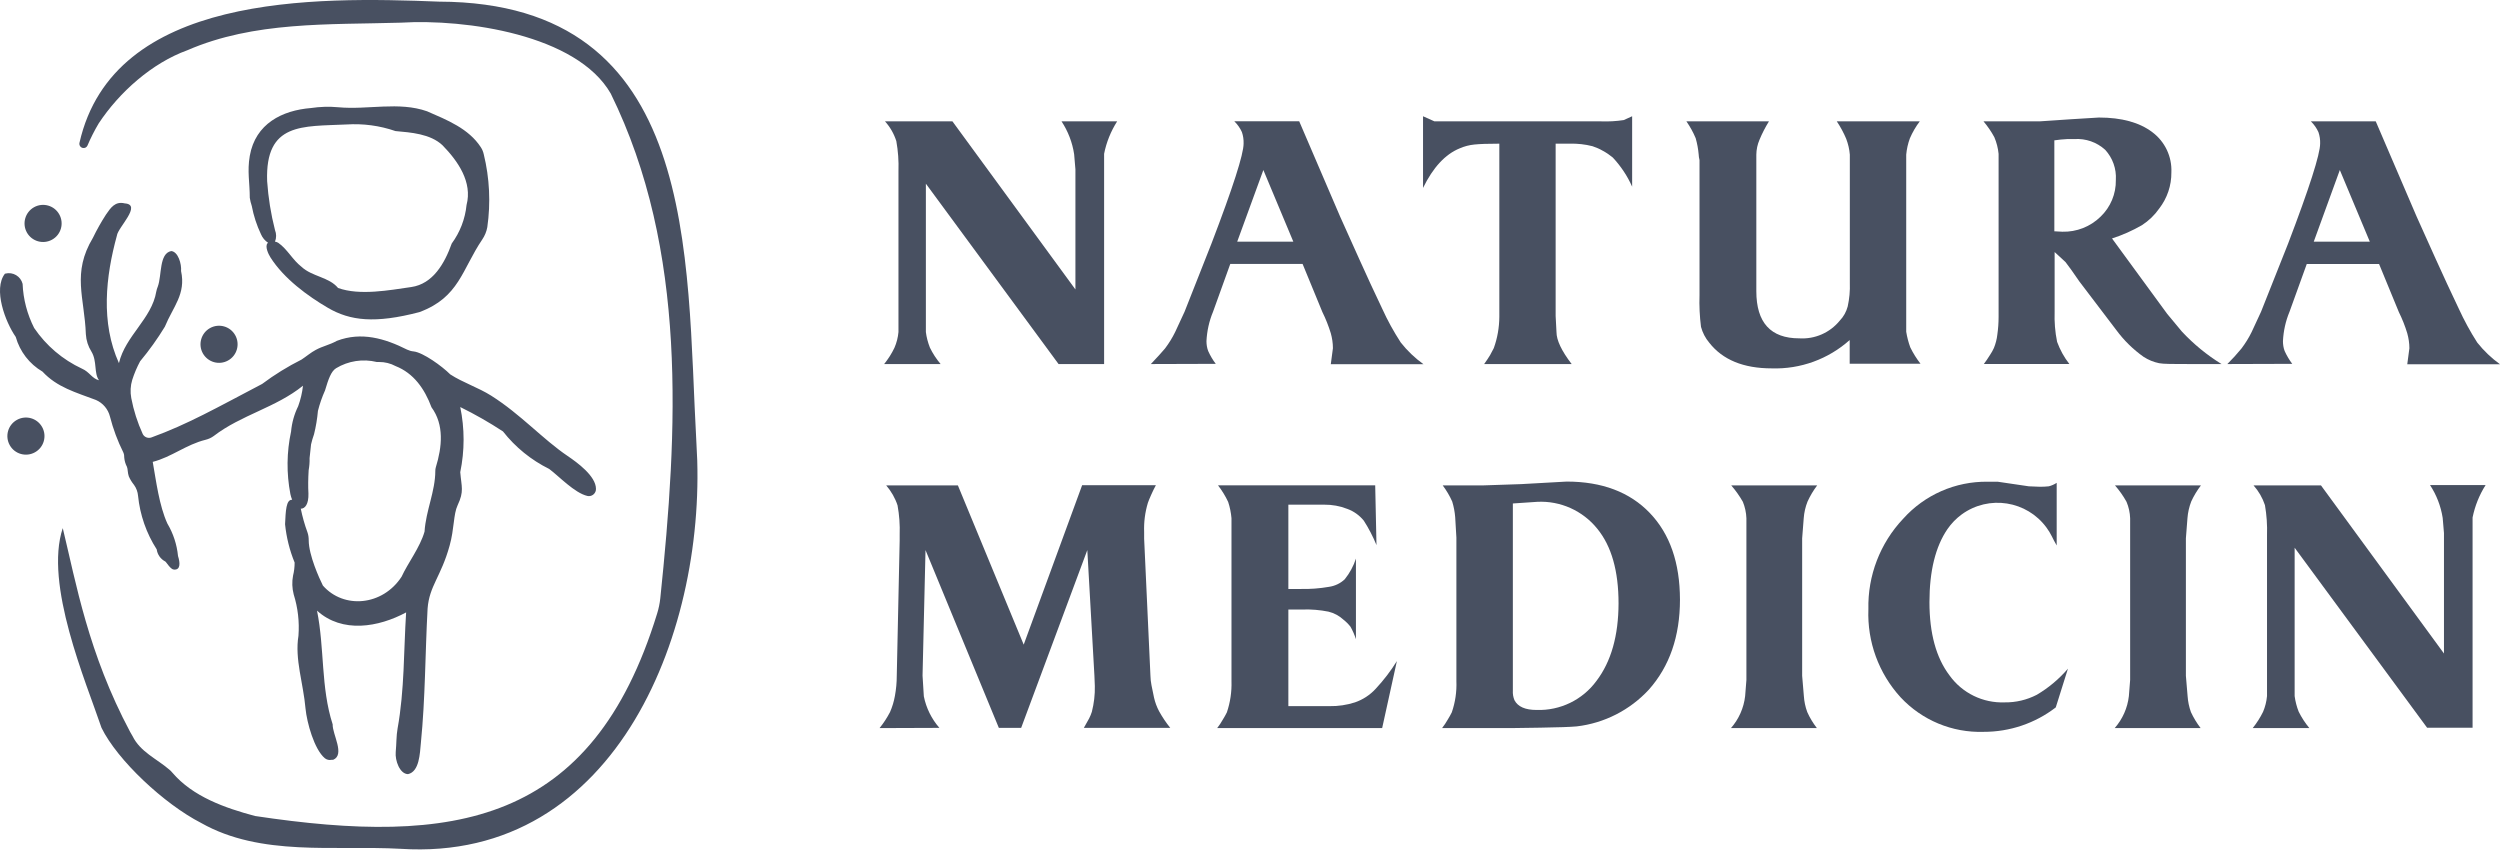
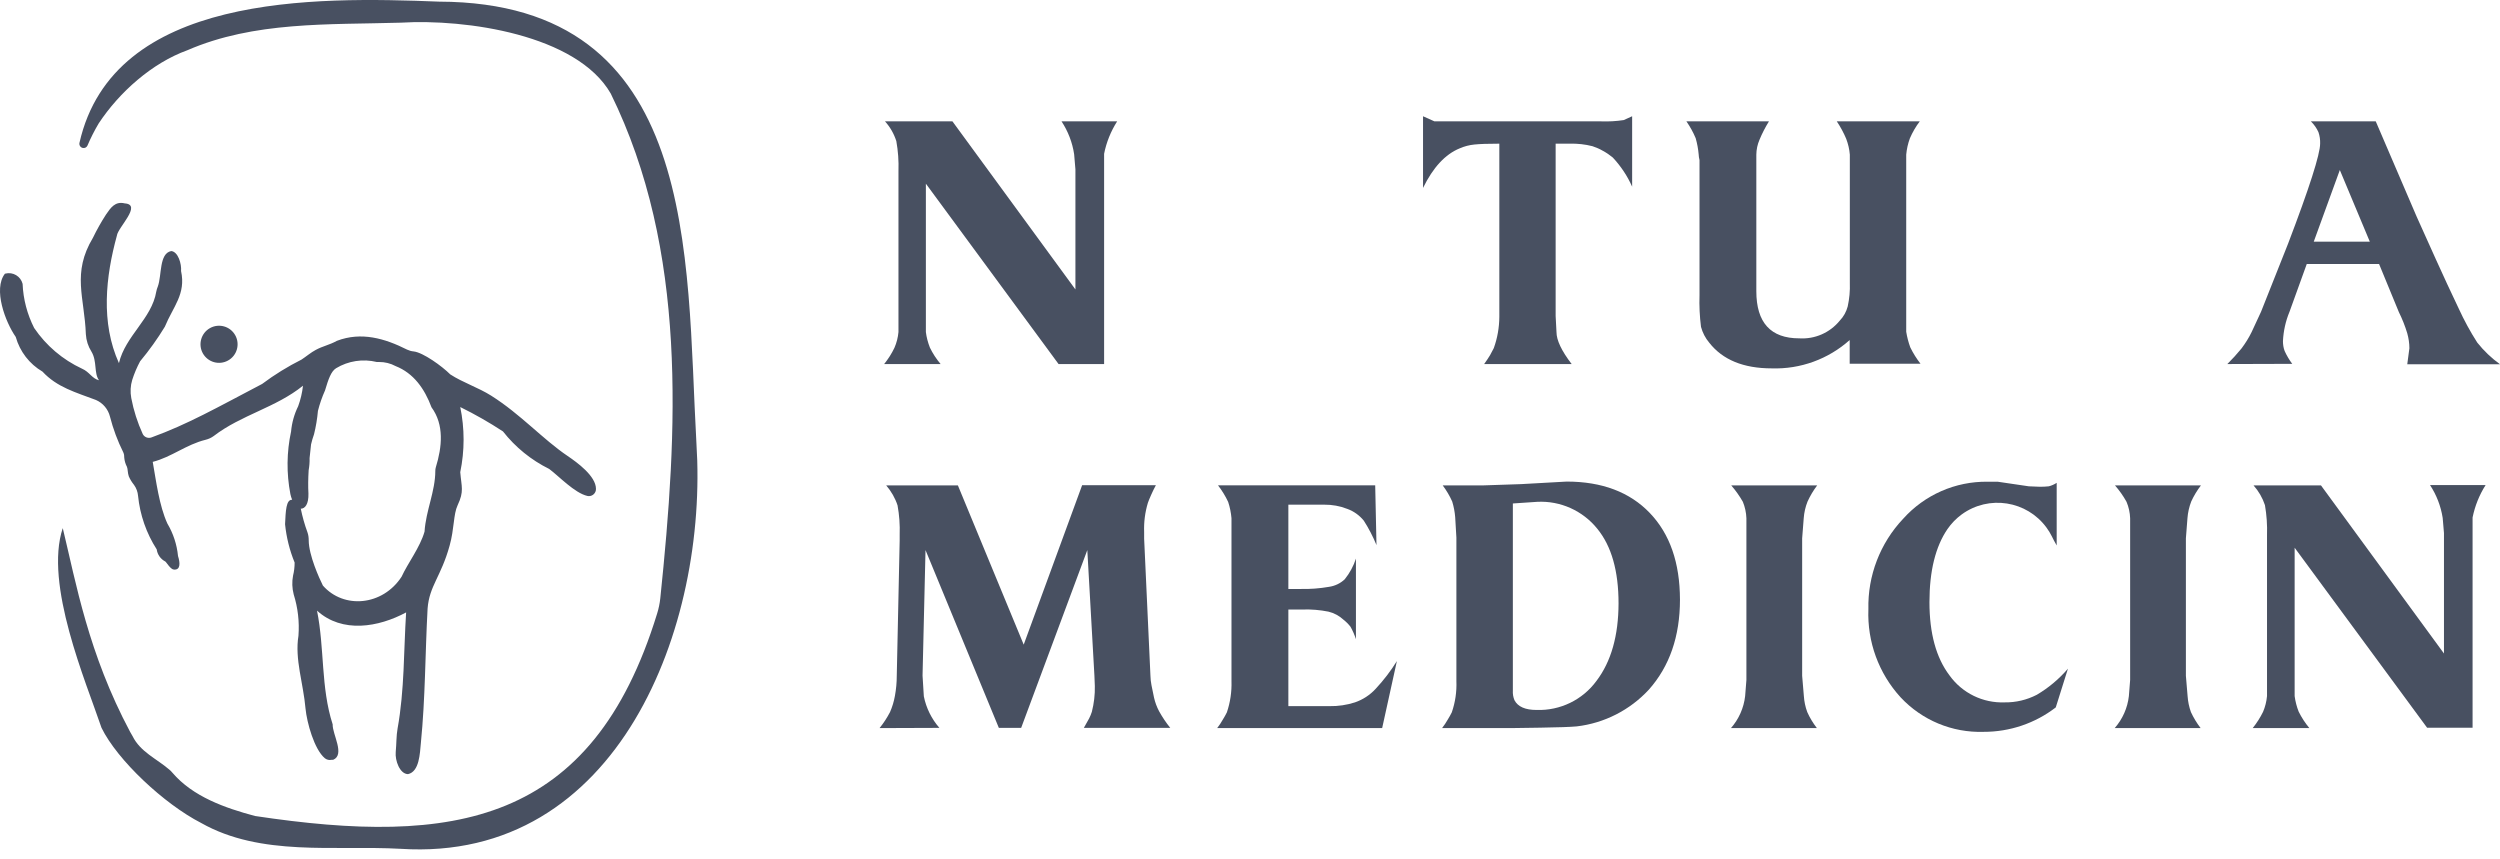
<svg xmlns="http://www.w3.org/2000/svg" width="160" height="55" viewBox="0 0 160 55" fill="none">
-   <path d="M17.305 16.467C18.162 17.827 19.699 18.951 20.991 19.704C22.406 20.529 23.997 20.72 26.84 19.976C29.388 19.033 29.56 17.256 30.861 15.333C31.024 15.093 31.138 14.821 31.188 14.536C31.41 12.98 31.333 11.398 30.961 9.875C30.925 9.712 30.861 9.557 30.771 9.421C29.995 8.229 28.617 7.681 27.334 7.123C25.521 6.484 23.544 7.041 21.649 6.864C21.069 6.81 20.479 6.828 19.903 6.914C18.058 7.064 16.349 7.912 15.986 9.975C15.814 10.967 15.986 11.684 15.986 12.659C16.013 12.835 16.054 13.012 16.113 13.18C16.231 13.806 16.43 14.418 16.703 14.993C16.798 15.216 16.956 15.406 17.156 15.537C17.142 15.546 17.129 15.556 17.12 15.569C16.947 15.769 17.169 16.254 17.305 16.467ZM17.097 11.593C16.965 7.821 19.364 8.102 22.175 7.966C23.236 7.898 24.301 8.039 25.308 8.388C26.287 8.478 27.538 8.56 28.318 9.295C29.311 10.31 30.245 11.657 29.859 13.121C29.769 14.01 29.442 14.862 28.912 15.583C28.459 16.852 27.71 18.172 26.319 18.371C24.927 18.57 23.023 18.933 21.635 18.43C21.055 17.723 19.971 17.709 19.291 17.07C18.734 16.644 18.384 15.936 17.804 15.537C17.741 15.501 17.673 15.474 17.6 15.465C17.695 15.229 17.695 14.962 17.6 14.726C17.337 13.697 17.169 12.649 17.097 11.593Z" fill="#485061" />
  <path d="M7.037 26.659C7.241 27.452 7.526 28.223 7.893 28.957C7.939 29.062 7.957 29.179 7.952 29.293C7.971 29.497 8.029 29.696 8.125 29.878C8.184 30.009 8.165 30.272 8.243 30.485C8.329 30.685 8.442 30.866 8.578 31.034C8.728 31.242 8.814 31.483 8.836 31.736C8.959 32.956 9.367 34.13 10.029 35.159C10.074 35.49 10.278 35.781 10.577 35.935C10.645 35.971 10.904 36.433 11.121 36.452C11.575 36.497 11.525 35.998 11.393 35.586C11.321 34.851 11.09 34.144 10.713 33.509C10.188 32.362 9.993 30.789 9.775 29.56C10.99 29.247 11.91 28.454 13.157 28.146C13.343 28.1 13.524 28.019 13.678 27.905C15.451 26.545 17.645 26.092 19.391 24.686C19.341 25.135 19.237 25.575 19.083 25.997C18.833 26.505 18.679 27.053 18.629 27.615C18.344 28.935 18.33 30.295 18.584 31.619C18.611 31.745 18.648 31.868 18.697 31.986C18.307 31.959 18.285 32.707 18.244 33.55C18.33 34.393 18.534 35.218 18.856 36.003C18.856 36.284 18.824 36.565 18.756 36.837C18.679 37.236 18.693 37.648 18.797 38.043C19.065 38.9 19.169 39.797 19.101 40.691C18.856 42.196 19.414 43.728 19.554 45.356C19.64 46.235 20.107 47.958 20.792 48.529C20.914 48.625 21.069 48.661 21.218 48.629H21.318C22.102 48.307 21.268 46.992 21.291 46.362C20.524 43.982 20.778 41.507 20.289 39.081C21.907 40.55 24.229 40.142 25.992 39.194C25.833 41.656 25.892 44.154 25.444 46.63C25.362 47.083 25.375 47.609 25.326 48.135C25.276 48.661 25.579 49.531 26.11 49.545C26.844 49.386 26.872 48.212 26.935 47.559C27.225 44.653 27.207 41.86 27.366 38.945C27.479 37.485 28.227 36.909 28.776 34.919C29.08 33.831 29.012 32.92 29.288 32.335C29.714 31.428 29.533 31.174 29.456 30.218C29.741 28.844 29.741 27.425 29.456 26.051C30.399 26.514 31.31 27.035 32.19 27.611C32.983 28.622 33.994 29.442 35.15 30.014C35.762 30.467 36.769 31.551 37.594 31.741C37.839 31.795 38.079 31.637 38.133 31.392C38.142 31.356 38.142 31.324 38.142 31.288C38.142 30.467 36.932 29.592 36.329 29.184C34.738 28.11 33.323 26.514 31.433 25.321C30.607 24.8 29.619 24.483 28.817 23.961C28.282 23.426 27.076 22.56 26.477 22.492C26.328 22.479 26.187 22.438 26.051 22.374C24.628 21.658 23.127 21.218 21.563 21.812C21.073 22.084 20.656 22.148 20.203 22.397C19.921 22.542 19.55 22.85 19.296 23.014C18.412 23.458 17.568 23.979 16.775 24.573C13.869 26.096 12.015 27.153 9.693 27.996C9.48 28.073 9.24 27.983 9.136 27.779C8.8 27.044 8.551 26.269 8.401 25.475C8.329 25.085 8.347 24.686 8.465 24.306C8.596 23.898 8.764 23.499 8.968 23.122C9.548 22.424 10.079 21.685 10.55 20.91C11.076 19.627 11.91 18.824 11.588 17.346C11.629 16.893 11.398 16.104 10.958 16.068C10.174 16.218 10.364 17.618 10.101 18.335C10.056 18.439 10.024 18.548 10.002 18.661C9.711 20.402 8.025 21.49 7.612 23.24C6.438 20.651 6.76 17.705 7.481 15.079C7.535 14.567 9.118 13.094 7.984 13.017C7.363 12.863 7.077 13.307 6.783 13.733C6.474 14.209 6.198 14.703 5.949 15.216C4.588 17.482 5.409 19.033 5.495 21.39C5.518 21.785 5.64 22.166 5.849 22.497C6.23 23.122 5.998 23.884 6.338 24.337C5.885 24.229 5.731 23.802 5.246 23.594C4.008 23.018 2.952 22.12 2.186 20.991C1.741 20.112 1.487 19.151 1.447 18.167C1.324 17.682 0.83 17.387 0.345 17.51C0.336 17.51 0.322 17.514 0.313 17.519C-0.449 18.503 0.336 20.602 1.007 21.563C1.27 22.497 1.882 23.295 2.72 23.784C3.65 24.786 4.842 25.108 6.139 25.598C6.588 25.793 6.919 26.187 7.037 26.659ZM19.754 30.095C19.799 29.841 19.822 29.578 19.813 29.32C19.84 29.03 19.872 28.735 19.908 28.44C19.958 28.223 20.021 28.005 20.098 27.792C20.221 27.302 20.302 26.799 20.348 26.296C20.461 25.847 20.611 25.412 20.801 24.99C21.023 24.247 21.191 23.766 21.508 23.567C22.288 23.095 23.227 22.95 24.115 23.168C24.16 23.168 24.206 23.168 24.251 23.168C24.623 23.163 24.995 23.254 25.321 23.431C26.468 23.884 27.171 24.872 27.615 26.065C28.436 27.185 28.295 28.595 27.892 29.909C27.869 29.982 27.86 30.059 27.86 30.136C27.86 31.446 27.257 32.675 27.171 34.022C26.885 35.028 26.092 36.053 25.702 36.909C24.482 38.782 21.993 38.99 20.665 37.476C20.438 37.023 19.758 35.527 19.758 34.579C19.758 34.407 19.736 34.23 19.677 34.067C19.495 33.573 19.355 33.069 19.25 32.557C19.523 32.557 19.758 32.267 19.74 31.587C19.713 31.129 19.722 30.626 19.754 30.095Z" fill="#485061" />
  <path d="M44.571 28.363C43.9 16.322 44.807 0.159 28.109 0.105C20.121 -0.213 7.254 -0.417 5.087 9.136C5.051 9.281 5.141 9.431 5.287 9.467C5.409 9.499 5.54 9.44 5.595 9.322C5.803 8.832 6.044 8.356 6.316 7.898C7.64 5.894 9.734 4.031 11.992 3.215C16.267 1.36 21.005 1.587 25.648 1.451C29.814 1.197 36.918 2.217 39.086 5.985C44.023 16.032 43.374 27.556 42.259 38.288C42.223 38.623 42.155 38.95 42.055 39.272C37.889 52.827 29.016 54.133 16.322 52.224C14.404 51.712 12.341 50.987 11.031 49.45C10.972 49.377 10.908 49.314 10.836 49.255C10.02 48.552 8.982 48.126 8.483 47.11C8.438 47.02 8.374 46.934 8.329 46.843C5.649 41.815 4.869 37.322 4.017 33.799C2.82 37.376 5.491 43.61 6.497 46.58C7.508 48.647 10.496 51.449 12.871 52.669C16.712 54.84 21.386 54.088 25.639 54.324C39.598 55.226 45.337 40.065 44.571 28.363Z" fill="#485061" />
-   <path d="M3.333 15.338C3.908 15.021 4.112 14.295 3.795 13.724C3.478 13.148 2.752 12.944 2.181 13.261C1.61 13.579 1.401 14.304 1.719 14.876C1.719 14.876 1.719 14.88 1.723 14.885C2.045 15.451 2.761 15.655 3.333 15.338Z" fill="#485061" />
-   <path d="M1.084 26.872C0.508 27.189 0.304 27.915 0.621 28.486C0.939 29.062 1.664 29.266 2.235 28.948C2.811 28.631 3.015 27.905 2.698 27.334C2.698 27.334 2.698 27.33 2.693 27.325C2.371 26.758 1.655 26.554 1.084 26.872Z" fill="#485061" />
  <path d="M14.594 23.073C15.17 22.755 15.374 22.03 15.057 21.459C14.739 20.883 14.014 20.679 13.443 20.996C12.871 21.313 12.663 22.039 12.98 22.61C12.98 22.61 12.98 22.615 12.985 22.619C13.307 23.186 14.023 23.39 14.594 23.073Z" fill="#485061" />
  <path d="M56.291 46.598C56.549 46.281 56.772 45.936 56.962 45.573C57.107 45.242 57.211 44.893 57.275 44.535C57.352 44.114 57.393 43.683 57.393 43.252L57.579 34.597V34.221C57.601 33.591 57.556 32.961 57.443 32.344C57.288 31.872 57.039 31.442 56.717 31.066H61.305L65.517 41.257L69.257 31.052H73.977C73.868 31.247 73.769 31.46 73.669 31.682C73.569 31.904 73.501 32.077 73.465 32.181C73.283 32.784 73.202 33.414 73.225 34.044V34.475L73.628 43.239C73.632 43.447 73.655 43.656 73.696 43.86C73.741 44.109 73.796 44.377 73.859 44.653C73.927 44.952 74.036 45.247 74.181 45.519C74.39 45.895 74.625 46.249 74.897 46.584H69.366C69.511 46.331 69.625 46.131 69.706 45.977C69.774 45.841 69.833 45.7 69.879 45.555C70.015 45.016 70.083 44.463 70.069 43.905L70.042 43.23L69.588 35.205L65.354 46.584H63.926L59.233 35.205L59.043 43.239L59.125 44.562C59.274 45.31 59.619 46.009 60.122 46.584L56.291 46.598Z" fill="#485061" />
  <path d="M77.899 46.598C78.035 46.421 78.157 46.24 78.266 46.045C78.357 45.9 78.443 45.746 78.52 45.592C78.737 44.948 78.837 44.272 78.815 43.592V33.165C78.783 32.811 78.715 32.462 78.602 32.122C78.425 31.745 78.207 31.392 77.953 31.061H88.013L88.095 34.887C87.873 34.343 87.601 33.817 87.284 33.323C87.007 32.983 86.644 32.72 86.232 32.571C85.76 32.385 85.257 32.294 84.749 32.299H82.455V37.694H83.24C83.847 37.707 84.454 37.662 85.053 37.558C85.434 37.503 85.787 37.336 86.064 37.073C86.381 36.678 86.626 36.229 86.78 35.749V40.908C86.69 40.632 86.576 40.364 86.431 40.11C86.3 39.943 86.146 39.788 85.978 39.657C85.706 39.407 85.379 39.231 85.021 39.145C84.473 39.036 83.919 38.99 83.362 39.009H82.455V45.193H85.098C85.647 45.202 86.195 45.12 86.717 44.952C87.225 44.776 87.678 44.481 88.041 44.086C88.553 43.538 89.006 42.944 89.401 42.309L88.458 46.598H77.899Z" fill="#485061" />
  <path d="M92.293 46.598C92.429 46.421 92.552 46.24 92.661 46.045C92.751 45.9 92.837 45.746 92.914 45.592C93.137 44.948 93.236 44.272 93.209 43.592V34.407L93.132 33.097C93.105 32.757 93.041 32.426 92.942 32.099C92.778 31.732 92.574 31.387 92.334 31.066H94.896L97.348 30.984L100.264 30.821C102.526 30.821 104.303 31.492 105.586 32.829C106.869 34.166 107.513 36.016 107.518 38.374C107.518 40.727 106.851 42.649 105.523 44.141C104.312 45.447 102.68 46.281 100.912 46.489C100.513 46.526 99.738 46.553 98.577 46.571L96.705 46.598H92.293ZM98.382 32.117L96.823 32.222V44.195C96.809 44.408 96.845 44.621 96.927 44.816C97.144 45.229 97.616 45.437 98.341 45.437C99.851 45.487 101.284 44.794 102.177 43.574C103.115 42.336 103.582 40.681 103.587 38.614C103.587 36.547 103.138 34.955 102.227 33.84C101.297 32.684 99.865 32.04 98.382 32.117Z" fill="#485061" />
  <path d="M110.782 46.598C111.285 46.022 111.602 45.31 111.689 44.549L111.77 43.52V33.169C111.757 32.806 111.68 32.453 111.544 32.117C111.33 31.741 111.081 31.392 110.8 31.066H116.299C116.055 31.387 115.851 31.732 115.683 32.099C115.547 32.439 115.465 32.802 115.438 33.169L115.338 34.457V43.252L115.447 44.549C115.47 44.898 115.542 45.242 115.665 45.573C115.828 45.941 116.036 46.281 116.281 46.598H110.782Z" fill="#485061" />
  <path d="M131.628 30.902V34.91C131.506 34.697 131.401 34.502 131.32 34.33C131.224 34.135 131.111 33.953 130.984 33.777C129.719 32.04 127.285 31.659 125.548 32.924C125.195 33.183 124.886 33.5 124.637 33.863C123.871 34.983 123.485 36.542 123.485 38.537C123.485 40.532 123.912 42.096 124.768 43.225C125.58 44.358 126.908 45.007 128.305 44.952C129.017 44.961 129.719 44.794 130.354 44.467C131.107 44.023 131.782 43.456 132.349 42.794L131.569 45.274C130.245 46.294 128.618 46.843 126.945 46.838C124.941 46.902 123.005 46.095 121.636 44.626C120.235 43.093 119.496 41.067 119.577 38.99C119.527 36.846 120.325 34.765 121.799 33.205C123.173 31.669 125.145 30.802 127.208 30.83H127.851L129.846 31.124L130.544 31.152C130.739 31.152 130.934 31.147 131.125 31.124C131.301 31.079 131.474 31.002 131.628 30.902Z" fill="#485061" />
  <path d="M135.341 46.598C135.844 46.022 136.162 45.31 136.248 44.549L136.329 43.52V33.169C136.316 32.806 136.239 32.453 136.098 32.117C135.89 31.741 135.64 31.387 135.359 31.066H140.859C140.614 31.387 140.405 31.732 140.237 32.099C140.106 32.444 140.024 32.802 139.997 33.169L139.897 34.457V43.252L140.006 44.549C140.029 44.898 140.101 45.242 140.219 45.573C140.387 45.936 140.596 46.281 140.84 46.598H135.341Z" fill="#485061" />
  <path d="M144.173 46.598C144.431 46.276 144.653 45.927 144.835 45.56C144.971 45.238 145.057 44.898 145.089 44.549V34.244C145.111 33.604 145.066 32.961 144.957 32.33C144.803 31.863 144.554 31.433 144.227 31.066H148.543L156.414 41.824V34.117L156.332 33.147C156.214 32.394 155.938 31.677 155.521 31.043H159.08C158.676 31.677 158.395 32.38 158.245 33.119V46.575H155.335L146.857 35.055V44.549C146.902 44.889 146.988 45.224 147.115 45.546C147.301 45.922 147.532 46.276 147.8 46.598H144.173Z" fill="#485061" />
  <path d="M56.586 23.299C56.844 22.977 57.066 22.633 57.243 22.261C57.384 21.939 57.47 21.599 57.502 21.25V10.949C57.524 10.306 57.479 9.666 57.365 9.032C57.216 8.565 56.971 8.134 56.64 7.767H60.956L68.827 18.525V10.841L68.745 9.87C68.632 9.118 68.355 8.401 67.938 7.767H71.497C71.094 8.401 70.808 9.104 70.663 9.843V23.299H67.748L59.256 11.756V21.25C59.297 21.59 59.388 21.925 59.514 22.247C59.696 22.624 59.927 22.977 60.199 23.299H56.586Z" fill="#485061" />
-   <path d="M73.655 23.299C74.05 22.887 74.349 22.551 74.562 22.302C74.811 21.971 75.029 21.622 75.21 21.25L75.813 19.949L77.536 15.583C78.905 12.006 79.59 9.875 79.59 9.19C79.599 8.941 79.563 8.687 79.481 8.451C79.363 8.193 79.2 7.962 78.996 7.762H83.149L85.765 13.855L86.989 16.576C87.465 17.637 87.954 18.693 88.458 19.749C88.798 20.502 89.197 21.223 89.646 21.916C90.063 22.447 90.552 22.914 91.101 23.308H85.171L85.307 22.284C85.307 21.962 85.257 21.64 85.171 21.327C85.026 20.86 84.849 20.407 84.631 19.967L83.366 16.893H78.737L77.636 19.949C77.386 20.547 77.246 21.182 77.214 21.83C77.214 22.048 77.246 22.261 77.323 22.465C77.454 22.755 77.613 23.032 77.808 23.286L73.655 23.299ZM80.855 10.881L79.182 15.465H82.772L80.855 10.881Z" fill="#485061" />
  <path d="M91.074 12.028V7.44L91.804 7.767H102.462C102.948 7.785 103.437 7.758 103.918 7.685L104.457 7.44V11.947C104.154 11.262 103.732 10.632 103.22 10.083C103.025 9.92 102.812 9.775 102.585 9.653C102.376 9.53 102.154 9.435 101.923 9.358C101.447 9.236 100.957 9.181 100.468 9.195H99.561V20.225L99.615 21.25C99.615 21.771 99.937 22.451 100.586 23.299H94.986C95.127 23.1 95.254 22.914 95.363 22.733C95.417 22.624 95.499 22.47 95.603 22.279C95.834 21.64 95.952 20.964 95.957 20.284V9.195C95.236 9.195 94.705 9.213 94.365 9.249C94.039 9.281 93.721 9.363 93.422 9.494C92.497 9.87 91.713 10.718 91.074 12.028Z" fill="#485061" />
  <path d="M107.93 7.767H113.212C112.981 8.143 112.777 8.533 112.609 8.941C112.477 9.245 112.409 9.567 112.405 9.898V18.634C112.405 20.647 113.321 21.654 115.152 21.654C116.15 21.717 117.115 21.295 117.746 20.52C117.99 20.266 118.163 19.953 118.253 19.613C118.362 19.119 118.408 18.611 118.389 18.104V9.898C118.362 9.553 118.281 9.213 118.158 8.886C117.995 8.497 117.791 8.12 117.555 7.767H122.864C122.61 8.102 122.397 8.469 122.23 8.859C122.107 9.195 122.03 9.544 121.998 9.898V21.232C122.053 21.572 122.139 21.907 122.257 22.229C122.438 22.601 122.66 22.955 122.914 23.281H118.38V21.762C117.011 22.986 115.225 23.635 113.393 23.576C111.58 23.576 110.247 23.027 109.39 21.93C109.141 21.635 108.964 21.291 108.864 20.919C108.778 20.244 108.746 19.563 108.769 18.883V10.247C108.737 10.124 108.719 9.997 108.714 9.87C108.683 9.526 108.619 9.181 108.524 8.846C108.365 8.465 108.166 8.107 107.93 7.767Z" fill="#485061" />
-   <path d="M126.945 7.767H130.531L132.553 7.631L134.33 7.522C135.785 7.522 136.923 7.835 137.744 8.456C138.555 9.059 139.013 10.024 138.968 11.031C138.977 11.87 138.701 12.686 138.188 13.348C137.894 13.769 137.517 14.132 137.082 14.413C136.474 14.762 135.835 15.048 135.169 15.261L138.701 20.089L139.644 21.223C140.392 22.025 141.244 22.723 142.178 23.299H140.12C139.09 23.299 138.447 23.299 138.184 23.245C137.83 23.172 137.499 23.036 137.195 22.841C136.52 22.365 135.926 21.78 135.436 21.114L133.079 18.013L132.571 17.283L132.195 16.775L131.818 16.426L131.496 16.131V19.949C131.474 20.597 131.524 21.245 131.655 21.88C131.841 22.388 132.104 22.869 132.439 23.295H126.967C127.09 23.131 127.226 22.936 127.371 22.701C127.461 22.565 127.543 22.42 127.611 22.27C127.72 21.998 127.797 21.712 127.829 21.418C127.883 21.041 127.91 20.656 127.91 20.275V9.848C127.874 9.48 127.783 9.122 127.638 8.782C127.443 8.42 127.208 8.079 126.945 7.767ZM131.478 8.982V14.803L131.991 14.83C132.902 14.853 133.781 14.508 134.43 13.874C135.074 13.261 135.432 12.405 135.414 11.516C135.459 10.804 135.21 10.106 134.729 9.585C134.194 9.1 133.491 8.855 132.77 8.9H132.317C132.036 8.914 131.755 8.941 131.478 8.982Z" fill="#485061" />
  <path d="M142.55 23.299C142.867 22.982 143.171 22.651 143.456 22.302C143.706 21.971 143.923 21.622 144.105 21.25L144.708 19.949L146.44 15.587C147.804 12.01 148.484 9.879 148.489 9.195C148.498 8.945 148.462 8.692 148.38 8.456C148.262 8.197 148.099 7.966 147.895 7.767H152.048L154.664 13.86L155.888 16.58C156.364 17.641 156.858 18.693 157.361 19.754C157.706 20.506 158.1 21.232 158.545 21.925C158.962 22.451 159.451 22.918 160 23.313H154.065L154.201 22.288C154.201 21.966 154.151 21.644 154.065 21.332C153.925 20.865 153.743 20.411 153.526 19.971L152.261 16.898H147.632L146.53 19.949C146.281 20.547 146.14 21.182 146.109 21.83C146.109 22.048 146.14 22.261 146.217 22.465C146.349 22.755 146.512 23.032 146.703 23.286L142.55 23.299ZM149.749 10.881L148.081 15.465H151.667L149.749 10.881Z" fill="#485061" />
</svg>